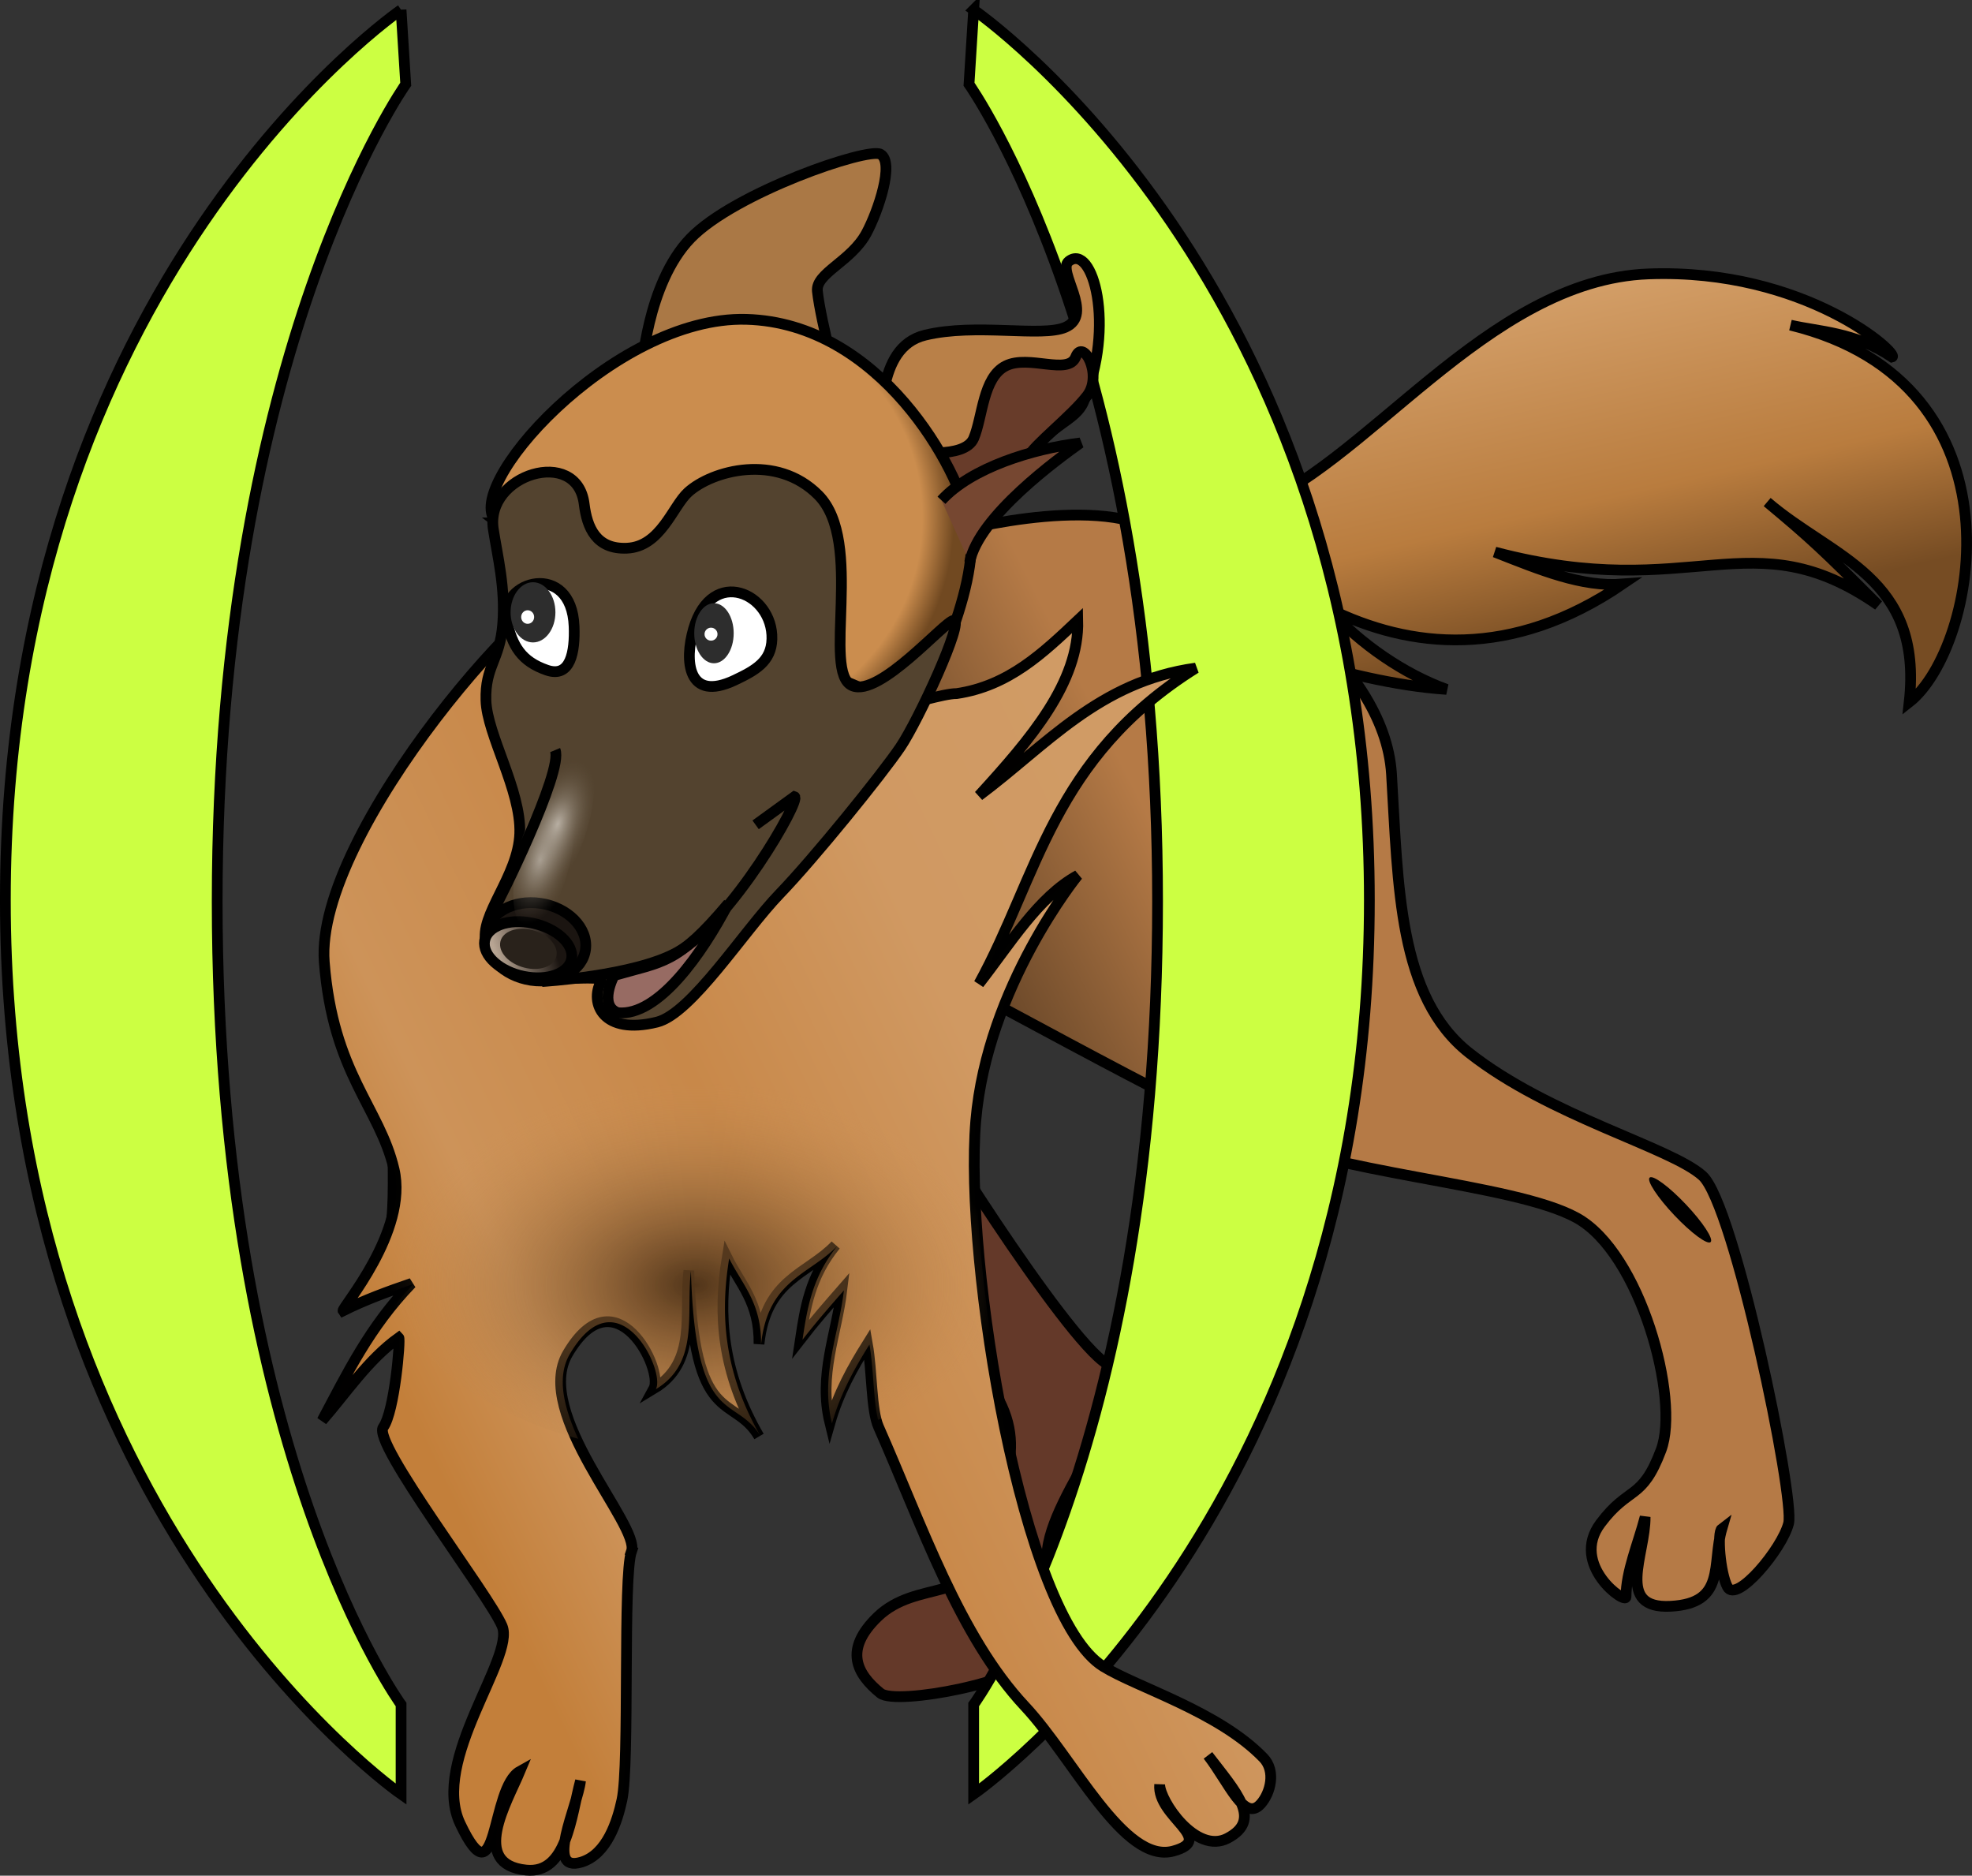
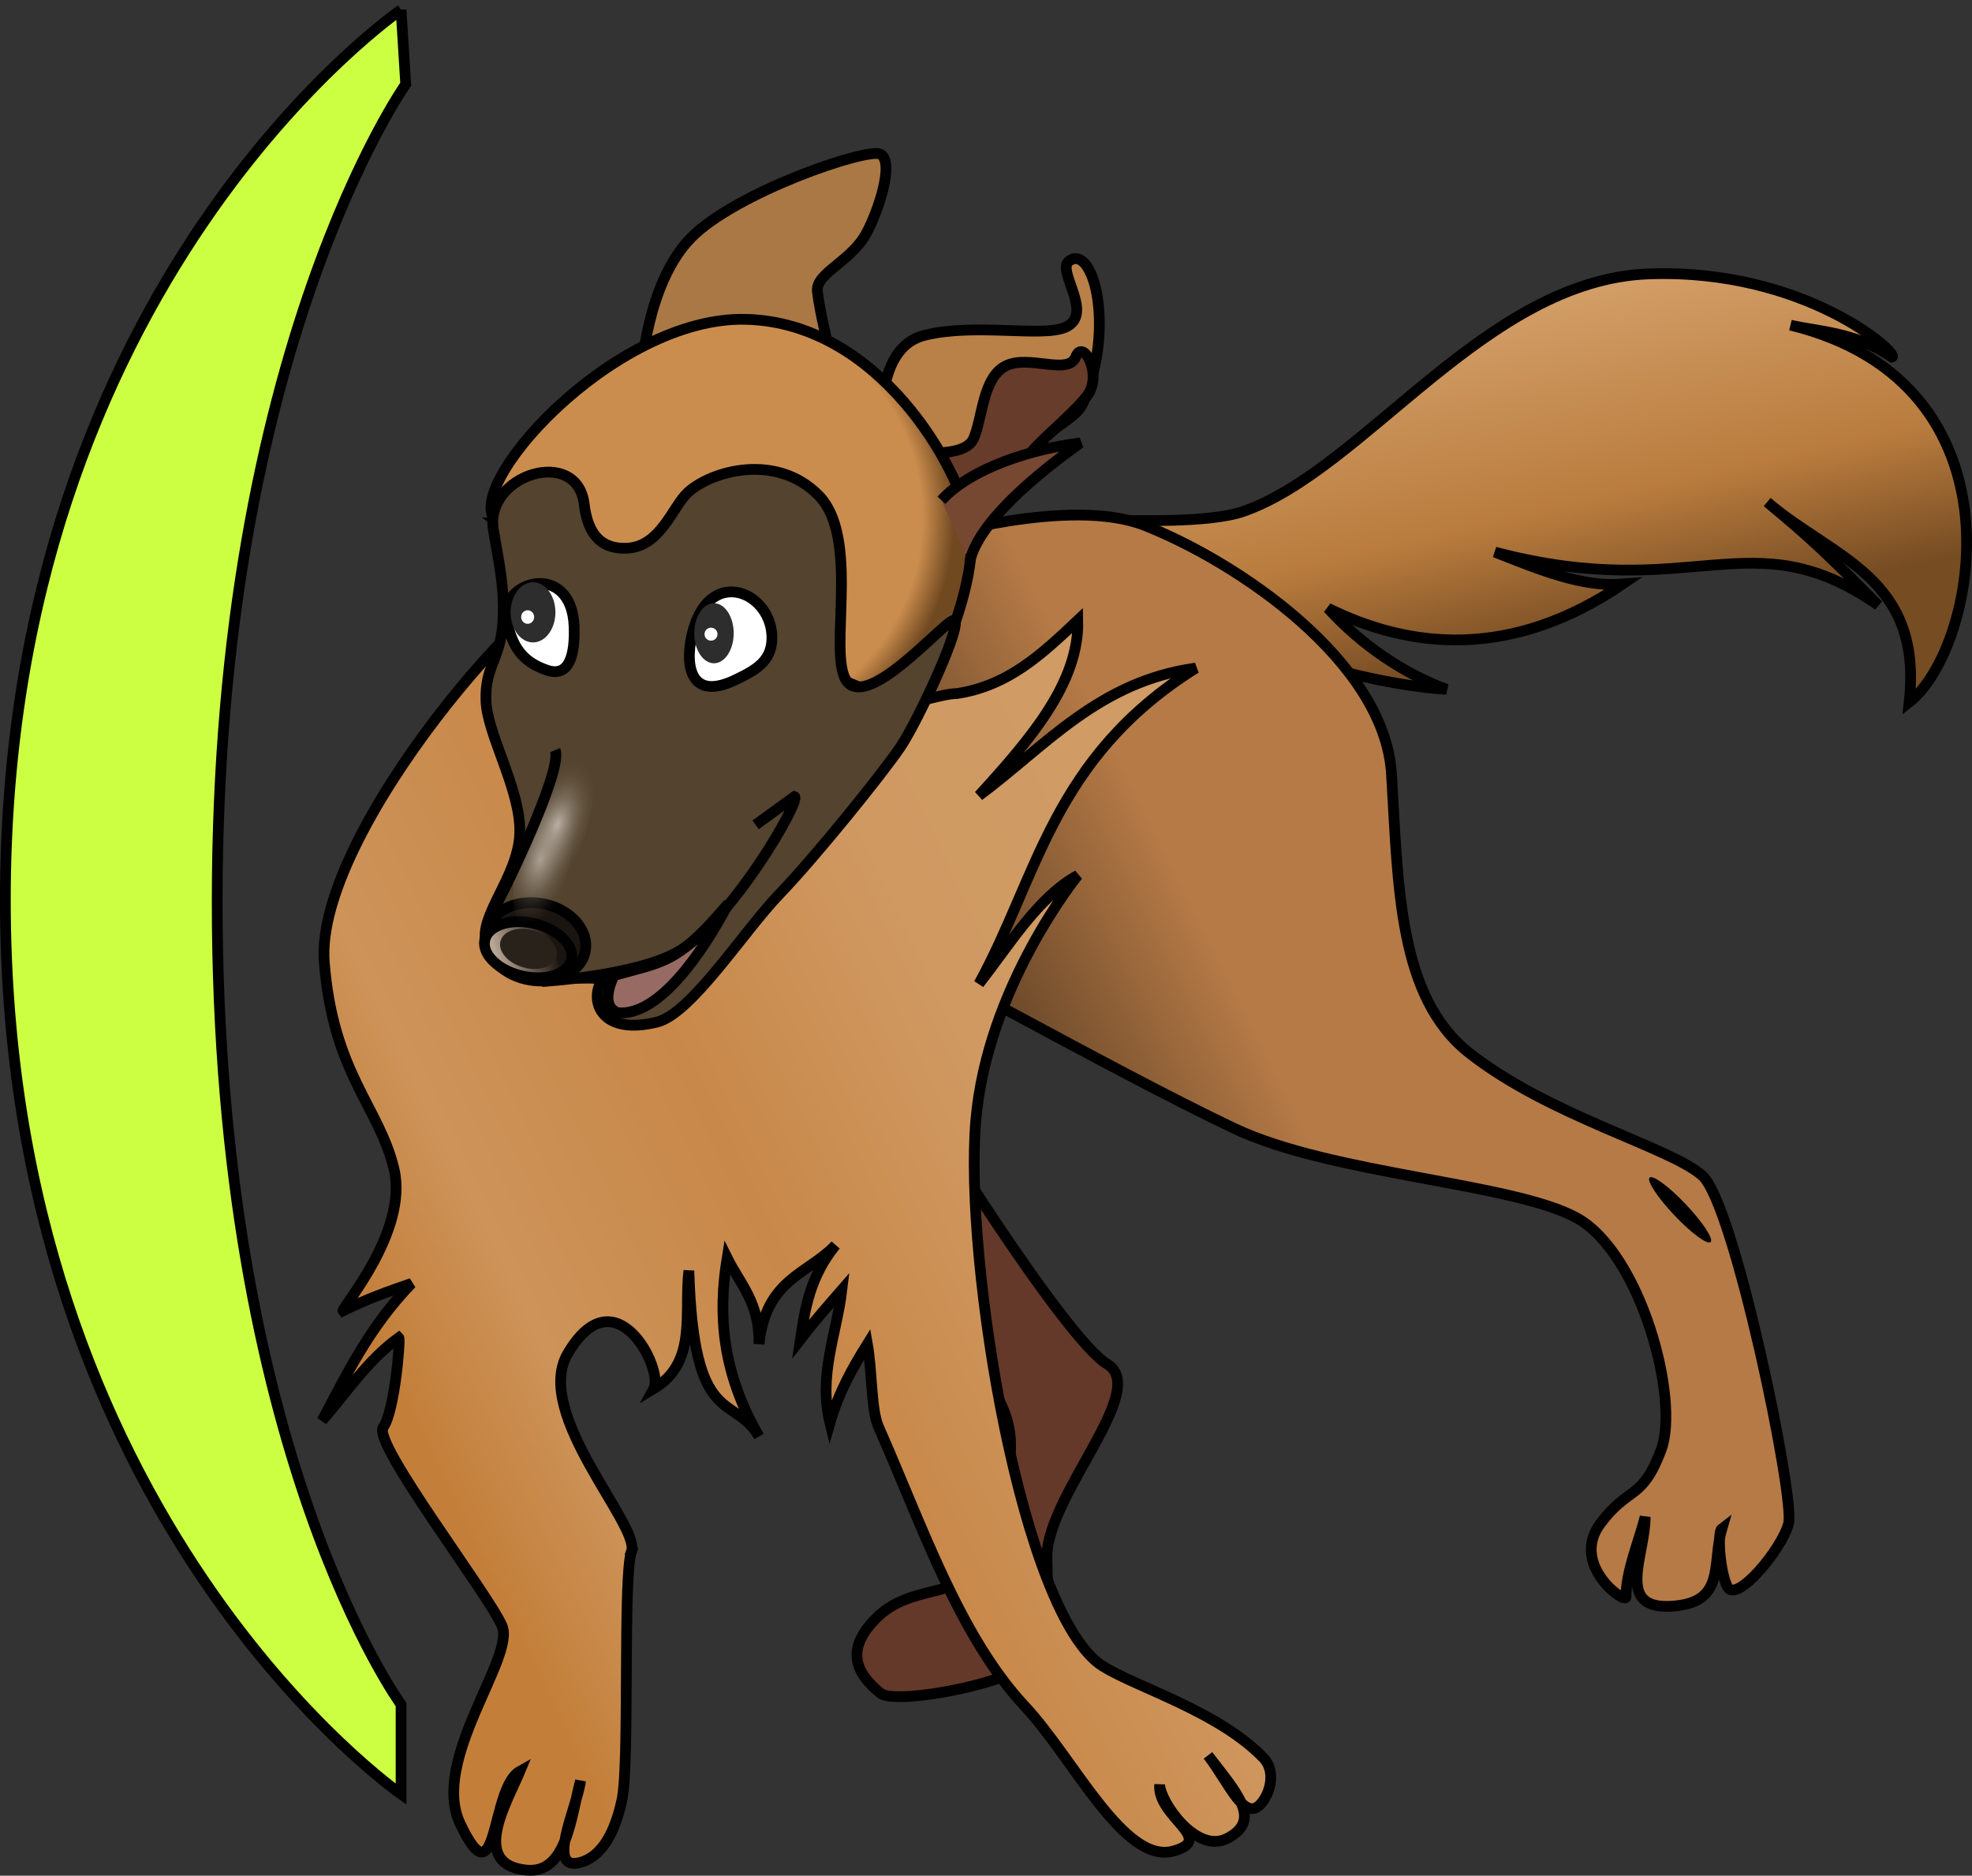
<svg xmlns="http://www.w3.org/2000/svg" xmlns:ns1="http://sodipodi.sourceforge.net/DTD/sodipodi-0.dtd" xmlns:ns2="http://www.inkscape.org/namespaces/inkscape" xmlns:xlink="http://www.w3.org/1999/xlink" width="183.491" height="174.506" version="1.1" style="stroke-width:0.2" id="svg301" ns1:docname="sage-parens.svg" ns2:version="1.1 (c68e22c387, 2021-05-23)">
  <rect width="100%" height="100%" fill="#333333" stroke="none" />
  <ns1:namedview id="namedview303" pagecolor="#ffffff" bordercolor="#666666" borderopacity="1.0" ns2:pageshadow="2" ns2:pageopacity="0.0" ns2:pagecheckerboard="0" showgrid="false" ns2:current-layer="svg301" ns2:snap-global="false" showguides="false" />
  <defs id="defs108">
    <linearGradient ns2:collect="always" id="linearGradient53008">
      <stop style="stop-color:#503419;stop-opacity:1" offset="0" id="stop53004" />
      <stop style="stop-color:#cb9054;stop-opacity:0" offset="1" id="stop53006" />
    </linearGradient>
    <linearGradient ns2:collect="always" id="linearGradient35722">
      <stop style="stop-color:#c37f3a;stop-opacity:1" offset="0" id="stop35718" />
      <stop style="stop-color:#cd9359;stop-opacity:1;" offset="0.167" id="stop36560" />
      <stop style="stop-color:#c88849;stop-opacity:1" offset="0.445" id="stop37202" />
      <stop style="stop-color:#d09962;stop-opacity:1" offset="0.738" id="stop36238" />
      <stop style="stop-color:#d09b65;stop-opacity:1" offset="1" id="stop35720" />
    </linearGradient>
    <linearGradient ns2:collect="always" id="linearGradient34386">
      <stop style="stop-color:#5a3d23;stop-opacity:1" offset="0" id="stop34382" />
      <stop style="stop-color:#b57a46;stop-opacity:1;" offset="0.337" id="stop34646" />
      <stop style="stop-color:#b57a46;stop-opacity:1" offset="1" id="stop34384" />
    </linearGradient>
    <linearGradient ns2:collect="always" id="linearGradient33505">
      <stop style="stop-color:#d29d66;stop-opacity:1" offset="0" id="stop33501" />
      <stop style="stop-color:#b97c3e;stop-opacity:1" offset="0.605" id="stop33829" />
      <stop style="stop-color:#764c23;stop-opacity:1" offset="1" id="stop33503" />
    </linearGradient>
    <linearGradient ns2:collect="always" id="linearGradient30833">
      <stop style="stop-color:#cb8d4e;stop-opacity:1;" offset="0" id="stop30829" />
      <stop style="stop-color:#cb8d4e;stop-opacity:1;" offset="0.87" id="stop31157" />
      <stop style="stop-color:#714921;stop-opacity:1" offset="1" id="stop30831" />
    </linearGradient>
    <ns2:path-effect effect="skeletal" id="path-effect13724" is_visible="true" lpeversion="1" pattern="M 0,18.868 C 0,8.453 8.453,0 18.868,0 29.283,0 37.736,8.453 37.736,18.868 37.736,29.283 29.283,37.736 18.868,37.736 8.453,37.736 0,29.283 0,18.868 Z" copytype="single_stretched" prop_scale="1" scale_y_rel="false" spacing="0" normal_offset="0" tang_offset="0" prop_units="false" vertical_pattern="false" hide_knot="false" fuse_tolerance="0" />
    <ns2:path-effect effect="skeletal" id="path-effect13508" is_visible="true" lpeversion="1" pattern="m 181.424,124.703 c 2.278,0 4.127,1.85 4.127,4.129 0,2.277 -1.849,4.128 -4.127,4.128 -2.279,0 -4.128,-1.851 -4.128,-4.128 0,-2.279 1.849,-4.129 4.128,-4.129 z" copytype="single_stretched" prop_scale="1" scale_y_rel="false" spacing="0" normal_offset="0" tang_offset="0" prop_units="false" vertical_pattern="false" hide_knot="false" fuse_tolerance="0" />
    <linearGradient ns2:collect="always" id="linearGradient48715">
      <stop style="stop-color:#dfc9b4;stop-opacity:1" offset="0" id="stop48711" />
      <stop style="stop-color:#dfc9b4;stop-opacity:0" offset="1" id="stop48713" />
    </linearGradient>
    <linearGradient ns2:collect="always" id="linearGradient47371">
      <stop style="stop-color:#d7d0c6;stop-opacity:0.725" offset="0" id="stop47367" />
      <stop style="stop-color:#695b49;stop-opacity:0" offset="1" id="stop47369" />
    </linearGradient>
    <linearGradient id="id14">
      <stop offset="0" style="stop-color:#4c4b1f;stop-opacity:1" id="stop2" />
      <stop offset="1" style="stop-color:#ecffba;stop-opacity:0" id="stop4" />
    </linearGradient>
    <linearGradient id="id13">
      <stop offset="0" style="stop-color:#5e5d26;stop-opacity:1" id="stop7" />
      <stop offset="1" style="stop-color:#ecffba;stop-opacity:1" id="stop9" />
    </linearGradient>
    <linearGradient id="id11">
      <stop offset="0" style="stop-color:#c4a000;stop-opacity:0" id="stop12" />
      <stop offset="1" style="stop-color:white;stop-opacity:1" id="stop14" />
    </linearGradient>
    <linearGradient id="id9">
      <stop offset="0" style="stop-color:#a7a748;stop-opacity:1" id="stop17" />
      <stop offset="0.257" style="stop-color:#5f5f29;stop-opacity:1" id="stop19" />
      <stop offset="1" style="stop-color:#5a5a27;stop-opacity:0" id="stop21" />
    </linearGradient>
    <linearGradient id="id10">
      <stop offset="0" style="stop-color:#5a5a27;stop-opacity:1" id="stop24" />
      <stop offset="1" style="stop-color:#5a5a27;stop-opacity:0" id="stop26" />
    </linearGradient>
    <linearGradient id="id12">
      <stop offset="0" style="stop-color:white;stop-opacity:1" id="stop29" />
      <stop offset="1" style="stop-color:white;stop-opacity:0" id="stop31" />
    </linearGradient>
    <linearGradient id="id8">
      <stop offset="0" style="stop-color:#ab9f92;stop-opacity:1" id="stop34" />
      <stop offset="0.343" style="stop-color:#a99e91;stop-opacity:1" id="stop36" />
      <stop offset="1" style="stop-color:#ab9f92;stop-opacity:1" id="stop38" />
    </linearGradient>
    <linearGradient id="id7">
      <stop offset="0" style="stop-color:#c6c6a2;stop-opacity:1" id="stop41" />
      <stop offset="0.46" style="stop-color:#ebebde;stop-opacity:1" id="stop43" />
      <stop offset="1" style="stop-color:#c6c6a2;stop-opacity:1" id="stop45" />
    </linearGradient>
    <linearGradient id="id6">
      <stop offset="0" style="stop-color:#a1a16f;stop-opacity:1" id="stop48" />
      <stop offset="1" style="stop-color:#c5c5a1;stop-opacity:1" id="stop50" />
    </linearGradient>
    <linearGradient id="id5">
      <stop offset="0" style="stop-color:white;stop-opacity:1" id="stop53" />
      <stop offset="1" style="stop-color:white;stop-opacity:0" id="stop55" />
    </linearGradient>
    <linearGradient id="id4">
      <stop offset="0" style="stop-color:#8b8b55;stop-opacity:1" id="stop58" />
      <stop offset="0.278" style="stop-color:#8e8e58;stop-opacity:1" id="stop60" />
      <stop offset="0.427" style="stop-color:#a0a069;stop-opacity:1" id="stop62" />
      <stop offset="0.748" style="stop-color:#65653d;stop-opacity:1" id="stop64" />
      <stop offset="1" style="stop-color:#7a7a43;stop-opacity:1" id="stop66" />
    </linearGradient>
    <linearGradient id="id3">
      <stop offset="0" style="stop-color:#f18752;stop-opacity:1" id="stop69" />
      <stop offset="1" style="stop-color:#f5ff53;stop-opacity:1" id="stop71" />
    </linearGradient>
    <linearGradient id="id2">
      <stop offset="0" style="stop-color:#adad7f;stop-opacity:1" id="stop74" />
      <stop offset="1" style="stop-color:#d1d1b7;stop-opacity:1" id="stop76" />
    </linearGradient>
    <linearGradient id="id1">
      <stop offset="0" style="stop-color:#5f6133;stop-opacity:1" id="stop79" />
      <stop offset="0.336" style="stop-color:#41451d;stop-opacity:1" id="stop81" />
      <stop offset="1" style="stop-color:#d5d6bd;stop-opacity:1" id="stop83" />
    </linearGradient>
    <linearGradient id="id19" gradientTransform="translate(-7.979,62.245)" xlink:href="#id1" x1="30.3" y1="59.4" x2="30.2" y2="53.8" gradientUnits="userSpaceOnUse" />
    <linearGradient id="id20" gradientTransform="translate(-47.651,19.306)" xlink:href="#id2" x1="25.1" y1="40.4" x2="24.3" y2="38.7" gradientUnits="userSpaceOnUse" />
    <linearGradient id="id37" gradientTransform="translate(-47.651,19.306)" xlink:href="#id2" x1="25.1" y1="40.4" x2="24.3" y2="38.7" gradientUnits="userSpaceOnUse" />
    <linearGradient id="id18" gradientTransform="translate(18.679,3.093)" xlink:href="#id3" x1="42.6" y1="-28.9" x2="56.7" y2="-28.9" gradientUnits="userSpaceOnUse" />
    <linearGradient id="id55" gradientTransform="translate(18.679,3.093)" xlink:href="#id3" x1="42.6" y1="-28.9" x2="56.7" y2="-28.9" gradientUnits="userSpaceOnUse" />
    <linearGradient id="id56" gradientTransform="translate(18.679,3.093)" xlink:href="#id3" x1="42.6" y1="-28.9" x2="56.7" y2="-28.9" gradientUnits="userSpaceOnUse" />
    <linearGradient id="id15" gradientTransform="translate(15.868,5.305)" xlink:href="#id4" x1="17" y1="128.6" x2="31.4" y2="128.9" gradientUnits="userSpaceOnUse" />
    <radialGradient id="id16" r="7.048" fx="37.018" fy="171.495" cx="37" cy="171.5" gradientTransform="matrix(0.036,0.512,-0.767,0.054,163.029,135.112)" xlink:href="#id5" gradientUnits="userSpaceOnUse" />
    <radialGradient id="id17" r="7.917" fx="34.313" fy="157.013" cx="34.3" cy="157" gradientTransform="matrix(0.632,0,0,1.581,12.617,-91.284)" xlink:href="#id5" gradientUnits="userSpaceOnUse" />
    <linearGradient id="id59" gradientTransform="translate(139.745,-88.172)" xlink:href="#id6" x1="-68.5" y1="129" x2="-68.5" y2="134.2" gradientUnits="userSpaceOnUse" />
    <linearGradient id="id58" gradientTransform="translate(139.745,-88.172)" xlink:href="#id7" x1="-80.1" y1="126.6" x2="-56.4" y2="126.5" gradientUnits="userSpaceOnUse" />
    <linearGradient id="id57" xlink:href="#id8" x1="55.1" y1="45" x2="86.8" y2="45" gradientUnits="userSpaceOnUse" />
    <linearGradient id="id60" gradientTransform="translate(-45.016,11.742)" xlink:href="#id9" x1="30.6" y1="124.3" x2="33.9" y2="116.1" gradientUnits="userSpaceOnUse" />
    <linearGradient id="id61" gradientTransform="translate(-45.016,11.742)" xlink:href="#id10" x1="47.1" y1="119.8" x2="43" y2="110.6" gradientUnits="userSpaceOnUse" />
    <linearGradient id="id62" xlink:href="#id11" x1="11.2" y1="124" x2="10.8" y2="119.1" gradientUnits="userSpaceOnUse" />
    <radialGradient id="id63" r="23.661" fx="94.925" fy="120.604" cx="94.9" cy="120.6" gradientTransform="matrix(0.631,0.073,-0.029,0.243,30.656,-68.552)" xlink:href="#id12" gradientUnits="userSpaceOnUse" />
    <linearGradient id="id68" gradientTransform="translate(0.882,1.237)" xlink:href="#id13" x1="26.7" y1="130.3" x2="25" y2="122.4" gradientUnits="userSpaceOnUse" />
    <linearGradient id="id69" gradientTransform="translate(0.882,1.237)" xlink:href="#id14" x1="30.8" y1="128.3" x2="24.8" y2="123.8" gradientUnits="userSpaceOnUse" />
    <linearGradient id="id65" gradientTransform="translate(11.494,31.348)" xlink:href="#id14" x1="30.8" y1="128.3" x2="24.8" y2="123.8" gradientUnits="userSpaceOnUse" />
    <linearGradient id="id64" gradientTransform="translate(11.494,31.348)" xlink:href="#id13" x1="26.7" y1="130.3" x2="25" y2="122.4" gradientUnits="userSpaceOnUse" />
    <linearGradient id="id66" gradientTransform="translate(11.494,31.348)" xlink:href="#id13" x1="26.7" y1="130.3" x2="25" y2="122.4" gradientUnits="userSpaceOnUse" />
    <linearGradient id="id67" gradientTransform="translate(11.494,31.348)" xlink:href="#id14" x1="30.8" y1="128.3" x2="24.8" y2="123.8" gradientUnits="userSpaceOnUse" />
    <radialGradient ns2:collect="always" xlink:href="#linearGradient47371" id="radialGradient47373" cx="165.823" cy="75.506" fx="165.823" fy="75.506" r="1.599" gradientTransform="matrix(1.916,0.33,-0.316,3.851,-226.583,-279.173)" gradientUnits="userSpaceOnUse" />
    <linearGradient ns2:collect="always" xlink:href="#linearGradient48715" id="linearGradient48717" x1="165.779" y1="83.212" x2="173.562" y2="78.585" gradientUnits="userSpaceOnUse" gradientTransform="matrix(0.731,0,0,0.834,-62.982,9.595)" />
    <radialGradient ns2:collect="always" xlink:href="#linearGradient47371" id="radialGradient31929" gradientUnits="userSpaceOnUse" gradientTransform="matrix(1.916,0.33,-0.316,3.851,-221.953,-287.192)" cx="165.823" cy="75.506" fx="165.823" fy="75.506" r="1.599" />
    <radialGradient ns2:collect="always" xlink:href="#linearGradient30833" id="radialGradient31189" cx="-142.11" cy="70.538" fx="-142.11" fy="70.538" r="22.5" gradientTransform="matrix(1.016,-0.007,0.007,1.006,209.802,-23.774)" gradientUnits="userSpaceOnUse" />
    <linearGradient ns2:collect="always" xlink:href="#linearGradient33505" id="linearGradient33507" x1="-67.796" y1="51.25" x2="-60.897" y2="81.519" gradientUnits="userSpaceOnUse" gradientTransform="matrix(1.016,0,0,1.016,210.286,-23.468)" />
    <linearGradient ns2:collect="always" xlink:href="#linearGradient34386" id="linearGradient34388" x1="-115.959" y1="124.139" x2="-51.054" y2="91.581" gradientUnits="userSpaceOnUse" gradientTransform="matrix(1.016,0,0,1.016,210.286,-23.468)" />
    <linearGradient ns2:collect="always" xlink:href="#linearGradient35722" id="linearGradient35724" x1="-177.94" y1="134.875" x2="-103.732" y2="99.063" gradientUnits="userSpaceOnUse" gradientTransform="matrix(1.016,0,0,1.016,210.286,-23.468)" />
    <radialGradient ns2:collect="always" xlink:href="#linearGradient53008" id="radialGradient53140" cx="-140.301" cy="275.376" fx="-140.301" fy="275.376" r="27.924" gradientTransform="matrix(1.016,0,0,0.672,207.227,-65.499)" gradientUnits="userSpaceOnUse" />
  </defs>
  <path style="fill:#ccff42;fill-rule:evenodd;stroke:#000000;stroke-width:1px;stroke-linecap:butt;stroke-linejoin:miter;stroke-opacity:1" d="m 37.319,0.91 0.433,6.931 c 0,0 -17.543,24.679 -17.543,76.021 0,51.341 17.11,74.722 17.11,74.722 v 8.339 c 0,0 -36.82,-25.538 -36.82,-83.169 0,-57.632 36.82,-82.844 36.82,-82.844 z" id="path79687" ns1:nodetypes="cczcczc" />
  <path style="fill:#643929;fill-opacity:1;fill-rule:evenodd;stroke:#000000;stroke-width:1px;stroke-linecap:butt;stroke-linejoin:miter;stroke-opacity:1" d="m 85.316,101.718 c -0.281,0.496 13.802,22.87 17.697,25.186 3.987,2.375 -5.424,12.003 -5.594,17.785 -0.047,1.861 0.485,6.737 -0.766,9.25 -1.249,2.512 -13.277,4.765 -14.725,3.595 -2.26,-1.829 -3.396,-4.072 -0.294,-7.085 3.686,-3.579 9.223,-1.213 10.193,-6.74 0.9,-5.128 4.397,-9.087 0.163,-15.01 -4.574,-6.394 -11.921,-20.218 -11.655,-20.267 z" id="path67649" ns1:nodetypes="csszsssscc" />
  <path style="fill:url(#linearGradient33507);fill-opacity:1;fill-rule:evenodd;stroke:#000000;stroke-width:1px;stroke-linecap:butt;stroke-linejoin:miter;stroke-opacity:1" d="m 105.091,48.442 c 0,-0.074 7.369,0.269 10.613,-0.866 11.301,-3.955 22.522,-21.533 37.685,-22.092 14.637,-0.54 23.468,7.541 22.659,7.731 -3.48,-2.341 -6.829,-2.353 -9.447,-2.966 22.285,5.44 17.396,30.122 11.045,35.087 1.299,-11.687 -7.089,-13.363 -13.211,-18.626 4.01,3.343 5.25,4.493 10.331,9.592 -11.864,-8.255 -17.159,-0.047 -35.672,-4.936 4.223,1.657 8.102,3.276 11.886,2.975 -10.342,7.041 -19.78,6.03 -27.41,2.249 3.035,3.374 7.154,6.149 11.035,7.548 -9.767,-0.653 -20.021,-5.183 -27.24,-6.491 z" id="path13839" ns1:nodetypes="cssccccccccccc" />
  <path style="fill:url(#linearGradient34388);fill-opacity:1;fill-rule:evenodd;stroke:#000000;stroke-width:1px;stroke-linecap:butt;stroke-linejoin:miter;stroke-opacity:1" d="m 86.631,50.07 c 0,0 12.942,-3.916 19.874,-1.187 8.621,3.393 22.339,12.646 22.973,23.142 0.63,10.426 0.611,20.725 7.23,25.938 7.517,5.918 18.742,8.763 21.708,11.433 2.967,2.67 8.603,29.961 8.009,32.334 -0.593,2.373 -4.858,7.483 -5.689,5.909 -0.675,-1.275 -0.99,-5.067 -0.517,-5.421 -0.962,3.298 0.426,6.953 -4.769,7.224 -5.195,0.273 -2.34,-4.826 -2.374,-8.305 -0.648,2.482 -1.774,5.061 -1.779,7.416 0.08,0.823 -5.278,-2.945 -2.373,-6.823 2.644,-3.529 3.856,-2.077 5.636,-6.823 1.779,-4.746 -1.926,-18.339 -7.859,-21.603 -5.933,-3.263 -22.793,-4.02 -31.866,-8.324 C 103.259,99.49 82.216,87.447 82.855,88.511 Z" id="path54318" ns1:nodetypes="cssssssczccsssscc" />
-   <path style="fill:#ccff42;fill-rule:evenodd;stroke:#000000;stroke-width:1px;stroke-linecap:butt;stroke-linejoin:miter;stroke-opacity:1" d="M 90.598,0.91 90.165,7.841 c 0,0 17.544,24.679 17.544,76.021 0,51.341 -17.111,74.722 -17.111,74.722 v 8.339 c 0,0 36.819,-25.538 36.819,-83.169 0,-57.632 -36.819,-82.844 -36.819,-82.844 z" id="path81525" ns1:nodetypes="cczcczc" />
  <path style="fill:#000000;fill-rule:evenodd;stroke:none;stroke-width:1px;stroke-linecap:butt;stroke-linejoin:miter;stroke-opacity:1" d="m 159.171,115.557 c -0.295,0.281 -1.807,-0.835 -3.374,-2.49 -1.566,-1.654 -2.598,-3.225 -2.303,-3.505 0.296,-0.281 1.809,0.836 3.375,2.49 1.567,1.655 2.598,3.225 2.302,3.505 z" id="path13506" ns2:path-effect="#path-effect13508" ns2:original-d="m 156.869,112.052 -1.072,1.015" />
-   <path style="fill:none;fill-rule:evenodd;stroke:#000000;stroke-width:1px;stroke-linecap:butt;stroke-linejoin:miter;stroke-opacity:1" d="m 41.025,79.951 c 0,0 -1.841,4.657 -3.574,13.753 -1.732,9.096 -0.216,17.218 -1.299,21.55" id="path74613" ns1:nodetypes="csc" />
  <path style="fill:url(#linearGradient35724);fill-opacity:1;fill-rule:evenodd;stroke:#000000;stroke-width:1px;stroke-linecap:butt;stroke-linejoin:miter;stroke-opacity:0.996" d="m 58.76,144.324 c -0.828,2.412 -0.15,19.716 -0.89,23.138 -0.426,1.97 -1.382,5.059 -3.775,5.784 -3.464,1.049 -0.32,-5.285 -0.081,-7.564 -0.894,3.331 -1.263,8.685 -5.043,8.306 -5.294,-0.529 -1.788,-6.329 -0.593,-9.196 -2.784,1.548 -1.977,12.429 -5.555,4.89 -2.803,-5.908 5.134,-15.461 3.898,-18.399 -1.238,-2.938 -12.12,-17.05 -11.064,-18.493 1.057,-1.444 1.617,-8.172 1.449,-8.34 -2.877,2.059 -4.958,5.236 -7.136,7.716 2.309,-4.331 4.399,-8.698 8.322,-12.76 -2.177,0.742 -4.331,1.53 -6.372,2.548 -0.17,-0.236 6.105,-7.374 4.747,-13.17 -1.359,-5.796 -5.685,-8.902 -6.494,-19.276 -0.929,-11.913 20.212,-36.404 25.324,-36.372 5.112,0.03 20.955,11.721 20.955,11.721 -0.04,3.812 10.174,-0.357 12.563,-0.328 4.855,-0.719 8.054,-3.786 11.272,-6.823 0.147,5.795 -4.407,11.069 -9.196,16.316 6.186,-4.592 11.145,-10.632 20.172,-11.865 -13.36,8.387 -14.656,19.335 -20.172,29.367 2.906,-3.709 5.511,-8.068 9.196,-10.087 0,0 -8.433,10.34 -9.493,22.842 -1.121,13.214 4.348,46.096 11.847,50.755 3.182,1.976 10.707,4.167 14.912,8.505 1.187,1.226 0.664,3.272 -0.235,4.285 -1.534,1.726 -2.908,-1.886 -4.919,-4.509 2.643,3.44 5.087,5.992 1.829,7.707 -2.935,1.544 -6.29,-3.427 -6.324,-4.996 -0.262,3.02 5.315,5.09 1.271,6.19 -4.6,1.25 -9.275,-8.623 -13.806,-13.462 -6.121,-6.535 -9.611,-16.932 -13.621,-25.999 -0.698,-1.578 -0.581,-5.129 -1.038,-7.712 -1.387,2.222 -2.685,4.532 -3.486,7.342 -1.094,-4.455 0.63,-8.283 1.113,-12.385 -1.285,1.472 -2.571,2.934 -3.856,4.599 0.437,-2.917 0.893,-5.834 3.262,-8.752 -2.582,2.704 -6.481,3.135 -7.119,9.196 0.061,-3.873 -1.762,-5.585 -2.966,-8.009 -0.854,5.202 -0.511,10.621 2.966,16.611 -2.374,-4.036 -6.092,-0.624 -6.526,-15.425 -0.473,3.905 0.831,8.521 -3.263,10.976 0.948,-1.737 -3.568,-10.83 -8.009,-3.264 -3.272,5.574 6.761,15.979 5.933,18.392 z" id="path1337" ns1:nodetypes="zsscscszzcccczszcccccccsssscscsssccccccccccsz" />
  <path style="fill:#b98048;fill-opacity:1;fill-rule:evenodd;stroke:#000000;stroke-width:1px;stroke-linecap:butt;stroke-linejoin:miter;stroke-opacity:1" d="m 81.615,41.25 c 0.63,-1.678 -0.269,-8.918 4.457,-10.068 4.714,-1.147 10.879,0.217 13.059,-0.734 2.732,-1.193 -0.83,-5.235 0.314,-6.135 2.238,-1.763 4.372,6.059 1.364,13.11 -0.76,1.778 -3.146,2.045 -4.825,4.982 -1.677,2.937 -7.55,6.45 -7.55,6.45 z" id="path35793" ns1:nodetypes="cssssscc" />
  <path style="fill:#683c2a;fill-opacity:1;fill-rule:evenodd;stroke:#000000;stroke-width:1px;stroke-linecap:butt;stroke-linejoin:miter;stroke-opacity:1" d="m 84.738,41.983 c 0,0 5.021,0.787 5.863,-1.204 0.842,-1.991 0.842,-5.667 2.986,-6.739 2.144,-1.072 5.82,0.919 6.508,-0.842 0.689,-1.761 2.527,1.685 1.072,3.599 -1.455,1.914 -5.054,4.671 -5.513,5.743 -0.461,1.072 -8.633,5.171 -8.633,5.171 z" id="path23676" ns1:nodetypes="cssssscc" />
  <path style="fill:#aa7845;fill-opacity:1;fill-rule:evenodd;stroke:#000000;stroke-width:1px;stroke-linecap:butt;stroke-linejoin:miter;stroke-opacity:1" d="m 59.697,34.643 c 0,0 0.44,-8.224 4.562,-12.48 4.122,-4.256 16.499,-8.48 17.671,-7.813 1.315,0.748 -0.209,5.296 -1.311,7.341 -1.423,2.644 -4.746,3.72 -4.562,5.401 0.315,2.884 2.15,9.596 2.15,9.596 z" id="path35725" ns1:nodetypes="czssscc" />
  <path style="fill:url(#radialGradient31189);fill-opacity:1;fill-rule:evenodd;stroke:#000000;stroke-width:1px;stroke-linecap:butt;stroke-linejoin:miter;stroke-opacity:1" d="m 46.294,48.648 c -3.769,-2.939 10.726,-19.284 23.149,-18.938 12.423,0.346 19.822,13.857 20.8,19.106 1.141,6.12 -4.874,17.275 -5.042,17.305 0,0 -35.14,-14.534 -38.908,-17.473 z" id="path32231" ns1:nodetypes="zzscz" />
  <path style="fill:#53432f;fill-opacity:1;fill-rule:evenodd;stroke:#000000;stroke-width:1px;stroke-linecap:butt;stroke-linejoin:miter;stroke-opacity:1" d="m 45.217,87.708 c 1.329,5.114 11.317,2.453 10.691,3.648 -1.027,1.957 0.161,4.981 5.218,3.737 3.211,-0.79 8.069,-8.456 11.408,-11.918 3.252,-3.373 9.496,-11.091 11.241,-13.665 1.685,-2.486 6.009,-11.871 4.965,-11.796 -0.842,0.061 -6.892,7.178 -9.439,6.083 -2.859,-1.23 1.146,-13.389 -3.146,-17.724 -3.896,-3.934 -9.888,-2.309 -12.13,-0.276 -1.439,1.304 -2.546,5.072 -5.699,5.206 -2.862,0.121 -3.704,-1.939 -3.967,-4.095 -0.657,-5.425 -9.245,-2.745 -8.457,2.328 0.398,2.568 1.143,5.466 0.875,8.831 -0.267,3.364 -1.652,3.907 -1.56,7.096 0.092,3.189 3.287,8.366 3.146,12.375 -0.141,4.01 -3.809,7.62 -3.146,10.173 z" id="path19024" ns1:nodetypes="ssssssssssssssss" />
  <path style="fill:#ffffff;fill-opacity:1;fill-rule:evenodd;stroke:#000000;stroke-width:1px;stroke-linecap:butt;stroke-linejoin:miter;stroke-opacity:1" d="m 47.151,57.719 c 0.513,2.41 1.381,3.81 3.716,4.624 2.239,0.781 2.642,-1.732 2.552,-4.066 -0.236,-6.161 -7.053,-4.256 -6.268,-0.558 z" id="path24163" ns1:nodetypes="ssss" />
  <path style="fill:#ffffff;fill-opacity:1;fill-rule:evenodd;stroke:#000000;stroke-width:1px;stroke-linecap:butt;stroke-linejoin:miter;stroke-opacity:1" d="m 71.826,59.456 c -0.051,2.091 -1.56,2.927 -3.479,3.833 -4.363,2.059 -4.691,-1.798 -3.809,-4.798 1.725,-5.864 7.396,-3.29 7.288,0.964 z" id="path25174" ns1:nodetypes="ssss" />
  <ellipse style="color:#000000;overflow:visible;fill:#2d2d2d;fill-opacity:1;stroke:none;stroke-width:1.002;stroke-miterlimit:4;stroke-dasharray:none;stroke-opacity:0.593;stop-color:#000000" id="path25977" cx="49.595" cy="56.969" rx="2.085" ry="2.8" />
  <ellipse style="color:#000000;overflow:visible;fill:#2d2d2d;fill-opacity:1;stroke:none;stroke-width:1.002;stroke-miterlimit:4;stroke-dasharray:none;stroke-opacity:0.593;stop-color:#000000" id="ellipse26095" cx="66.433" cy="58.916" rx="1.835" ry="2.793" />
  <ellipse style="color:#000000;overflow:visible;fill:#ffffff;fill-opacity:1;stroke:none;stroke-width:1.002;stroke-miterlimit:4;stroke-dasharray:none;stroke-opacity:0.593;stop-color:#000000" id="path26119" cx="49.098" cy="57.407" rx="0.604" ry="0.631" />
  <ellipse style="color:#000000;overflow:visible;fill:#ffffff;fill-opacity:1;stroke:none;stroke-width:1.002;stroke-miterlimit:4;stroke-dasharray:none;stroke-opacity:0.593;stop-color:#000000" id="circle26223" cx="66.159" cy="59.001" rx="0.604" ry="0.604" />
  <ellipse style="color:#000000;overflow:visible;fill:#1b1511;fill-opacity:1;stroke:#000000;stroke-width:1.002;stroke-miterlimit:4;stroke-dasharray:none;stroke-opacity:1;stop-color:#000000" id="path27741" cx="60.659" cy="79.217" rx="4.683" ry="3.604" transform="matrix(0.989,0.149,-0.128,0.992,0,0)" />
  <ellipse style="color:#000000;overflow:visible;fill:url(#linearGradient48717);fill-opacity:1;stroke:#000000;stroke-width:1.002;stroke-miterlimit:4;stroke-dasharray:none;stroke-opacity:1;stop-color:#000000" id="path34234" cx="62.067" cy="76.87" rx="4.133" ry="2.511" transform="matrix(0.98,0.2,-0.152,0.988,0,0)" />
  <ellipse style="color:#000000;overflow:visible;fill:#29221b;fill-opacity:1;stroke:none;stroke-width:1.002;stroke-miterlimit:4;stroke-dasharray:none;stroke-opacity:1;stop-color:#000000" id="path37226" cx="66.998" cy="73.283" rx="2.69" ry="1.785" transform="matrix(0.969,0.249,-0.215,0.977,0,0)" />
  <ellipse style="color:#000000;overflow:visible;fill:url(#radialGradient47373);fill-opacity:1;stroke:none;stroke-width:1.002;stroke-miterlimit:4;stroke-dasharray:none;stroke-opacity:1;stop-color:#000000" id="path43271" cx="67.577" cy="66.176" rx="2.459" ry="6.782" transform="rotate(13.256)" />
  <ellipse style="color:#000000;overflow:visible;fill:url(#radialGradient31929);fill-opacity:1;stroke:none;stroke-width:1.002;stroke-miterlimit:4;stroke-dasharray:none;stroke-opacity:1;stop-color:#000000" id="ellipse31927" cx="72.206" cy="58.156" rx="2.459" ry="6.782" transform="matrix(0.957,0.29,-0.29,0.957,0,0)" />
  <path style="fill:#976b63;fill-opacity:1;fill-rule:evenodd;stroke:#000000;stroke-width:1px;stroke-linecap:butt;stroke-linejoin:miter;stroke-opacity:1" d="m 57.143,90.757 c 0,0 -1.5,2.796 0.354,3.464 3.746,0.356 7.832,-5.494 10.274,-10.166 -4.803,5.701 -6.021,5.365 -10.629,6.702 z" id="path49074" ns1:nodetypes="cccc" />
  <path style="fill:none;fill-rule:evenodd;stroke:#000000;stroke-width:1px;stroke-linecap:butt;stroke-linejoin:miter;stroke-opacity:1" d="m 50.434,91.318 c 0,0 8.563,-0.492 12.585,-2.727 4.991,-2.773 11.604,-14.252 10.907,-14.473 l -3.618,2.621" id="path48195" ns1:nodetypes="cscc" />
  <path style="fill:none;fill-rule:evenodd;stroke:#000000;stroke-width:1px;stroke-linecap:butt;stroke-linejoin:miter;stroke-opacity:1" d="m 46.075,84.369 c 0.173,-0.129 6.39,-12.657 5.58,-14.584" id="path23314" ns1:nodetypes="cc" />
  <path style="fill:#764731;fill-opacity:1;fill-rule:evenodd;stroke:#000000;stroke-width:1px;stroke-linecap:butt;stroke-linejoin:miter;stroke-opacity:1" d="M 90.224,52.319 C 91.06,48.02 98.583,42.596 100.52,41.212 96.113,41.748 90.393,43.497 87.604,46.544" id="path27783" ns1:nodetypes="ccc" />
-   <path id="path52029" style="fill:url(#radialGradient53140);fill-opacity:1;fill-rule:evenodd;stroke:none;stroke-width:1px;stroke-linecap:butt;stroke-linejoin:miter;stroke-opacity:0.996" d="M 65.257,96.353 A 29.997,19.493 0 0 0 38.265,107.435 c 0.071,0.248 0.161,0.502 0.218,0.748 0.718,3.065 -1.15,6.657 -3.046,9.425 a 29.997,19.493 0 0 0 0.669,2.706 c 0.788,-0.293 1.578,-0.587 2.377,-0.859 -0.67,0.696 -1.274,1.402 -1.847,2.112 a 29.997,19.493 0 0 0 17.163,12.292 c -1.313,-2.856 -2.045,-5.725 -0.781,-7.877 4.441,-7.566 8.956,1.525 8.008,3.263 4.094,-2.456 2.789,-7.073 3.263,-10.977 0.434,14.8 4.15,11.39 6.525,15.426 -3.477,-5.99 -3.818,-11.41 -2.965,-16.612 1.204,2.423 3.026,4.137 2.965,8.009 0.638,-6.06 4.539,-6.492 7.12,-9.196 -2.369,2.917 -2.826,5.834 -3.262,8.752 1.285,-1.665 2.571,-3.126 3.856,-4.599 -0.483,4.103 -2.208,7.931 -1.114,12.385 0.801,-2.809 2.1,-5.119 3.487,-7.342 0.398,2.25 0.362,5.23 0.806,7.005 a 29.997,19.493 0 0 0 10.474,-7.75 c -1.025,-7.039 -1.494,-13.79 -1.265,-18.593 A 29.997,19.493 0 0 0 65.257,96.353 Z" />
</svg>